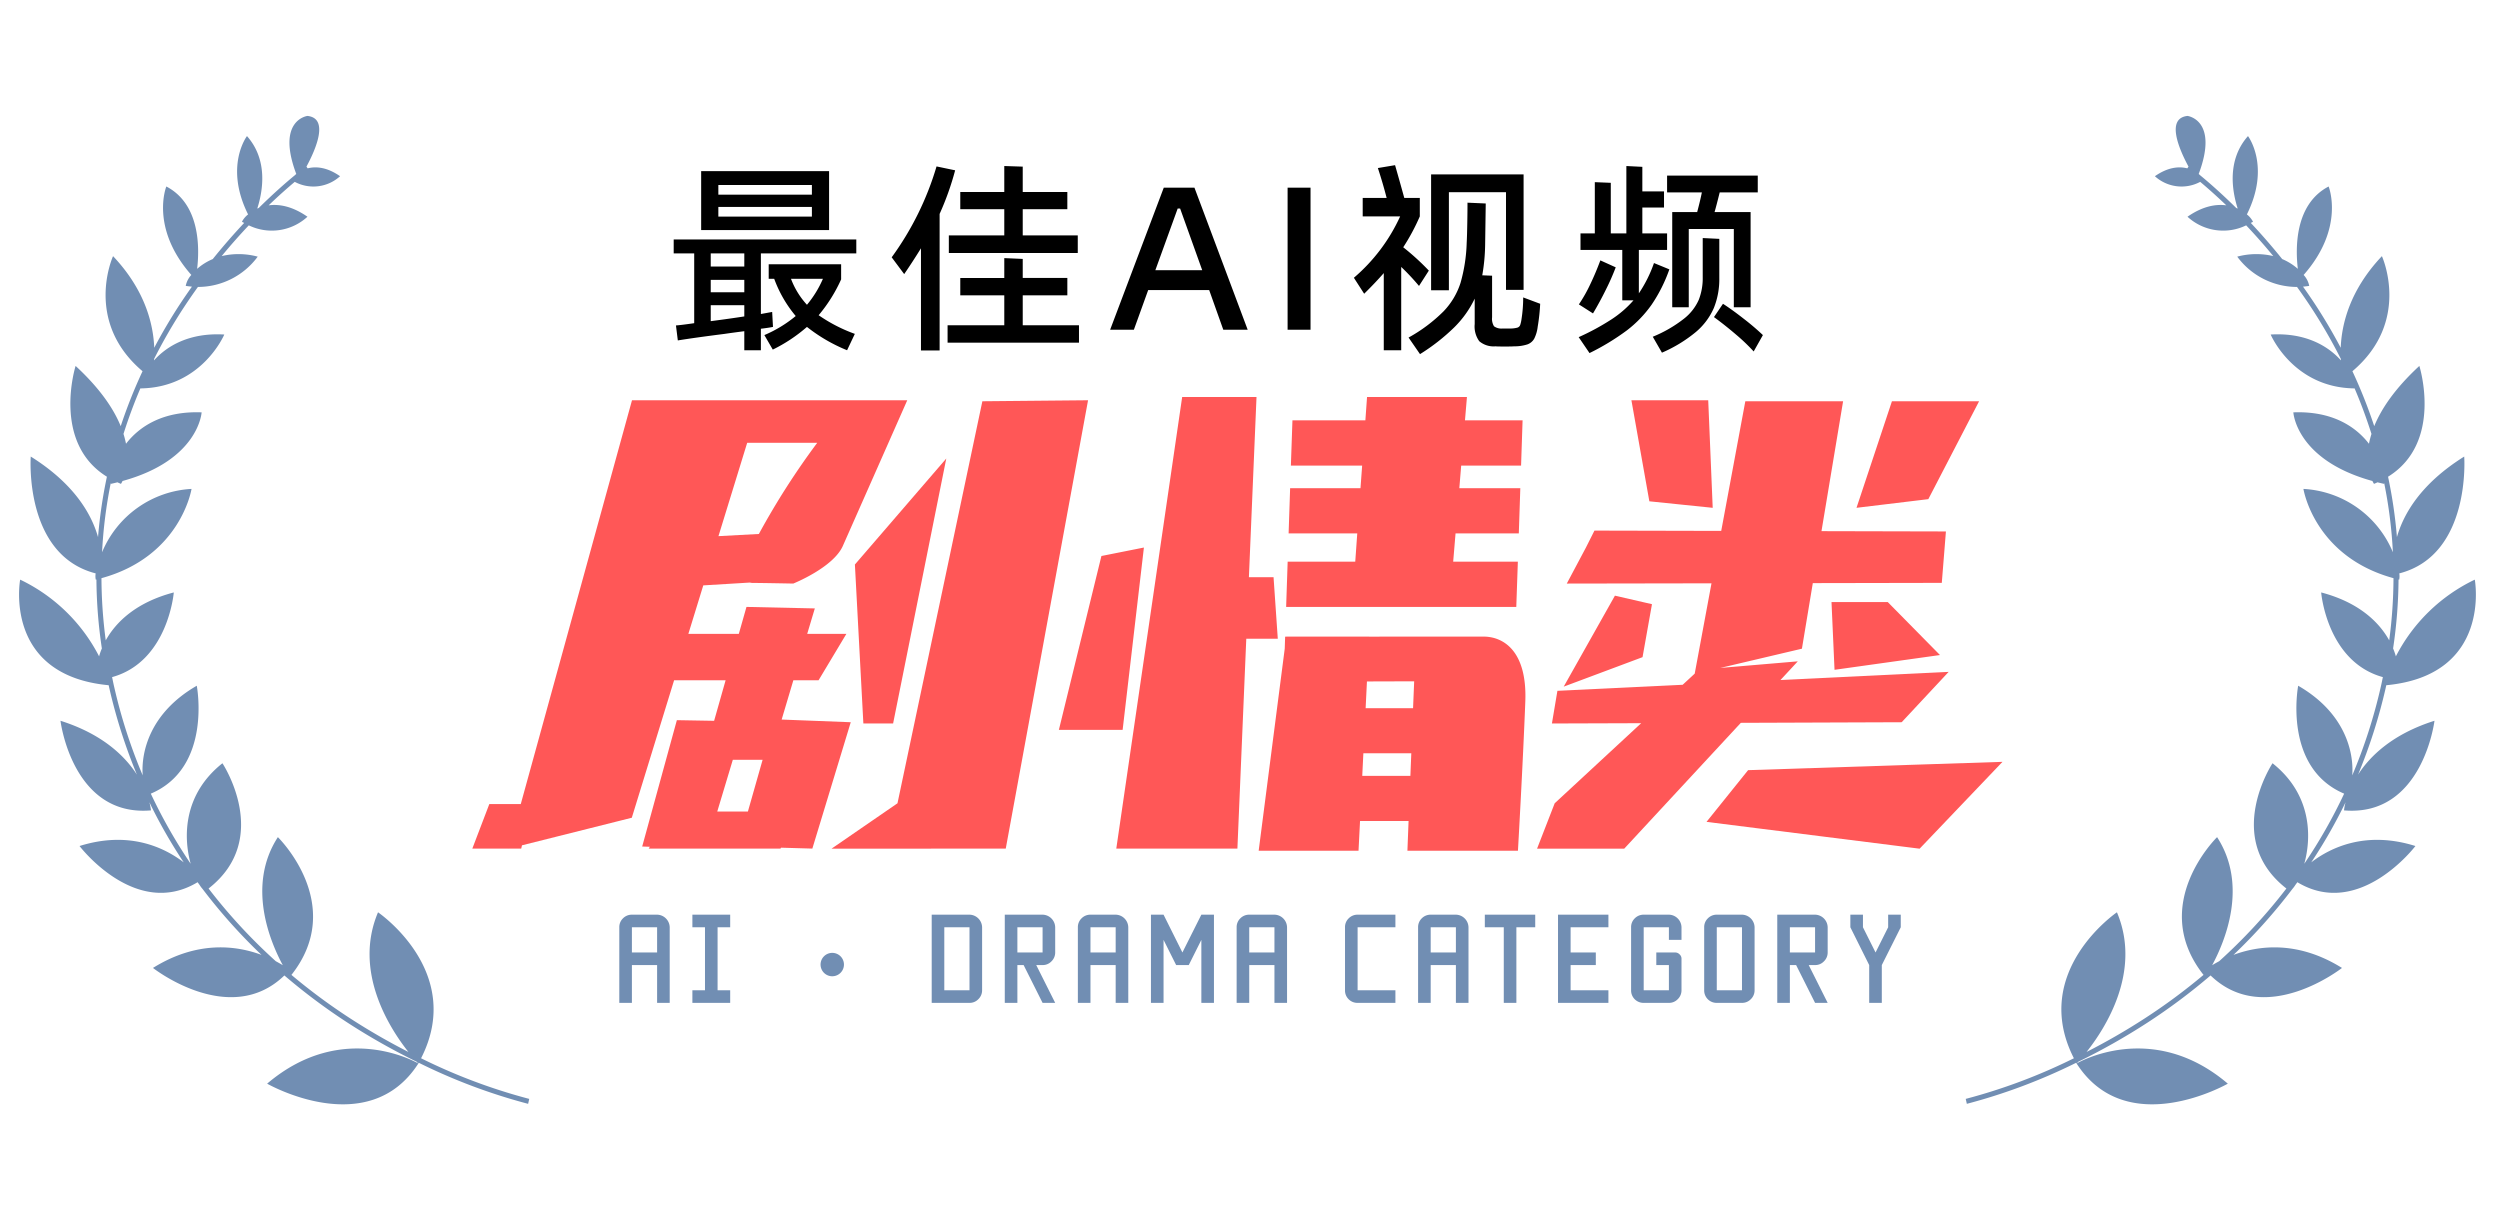
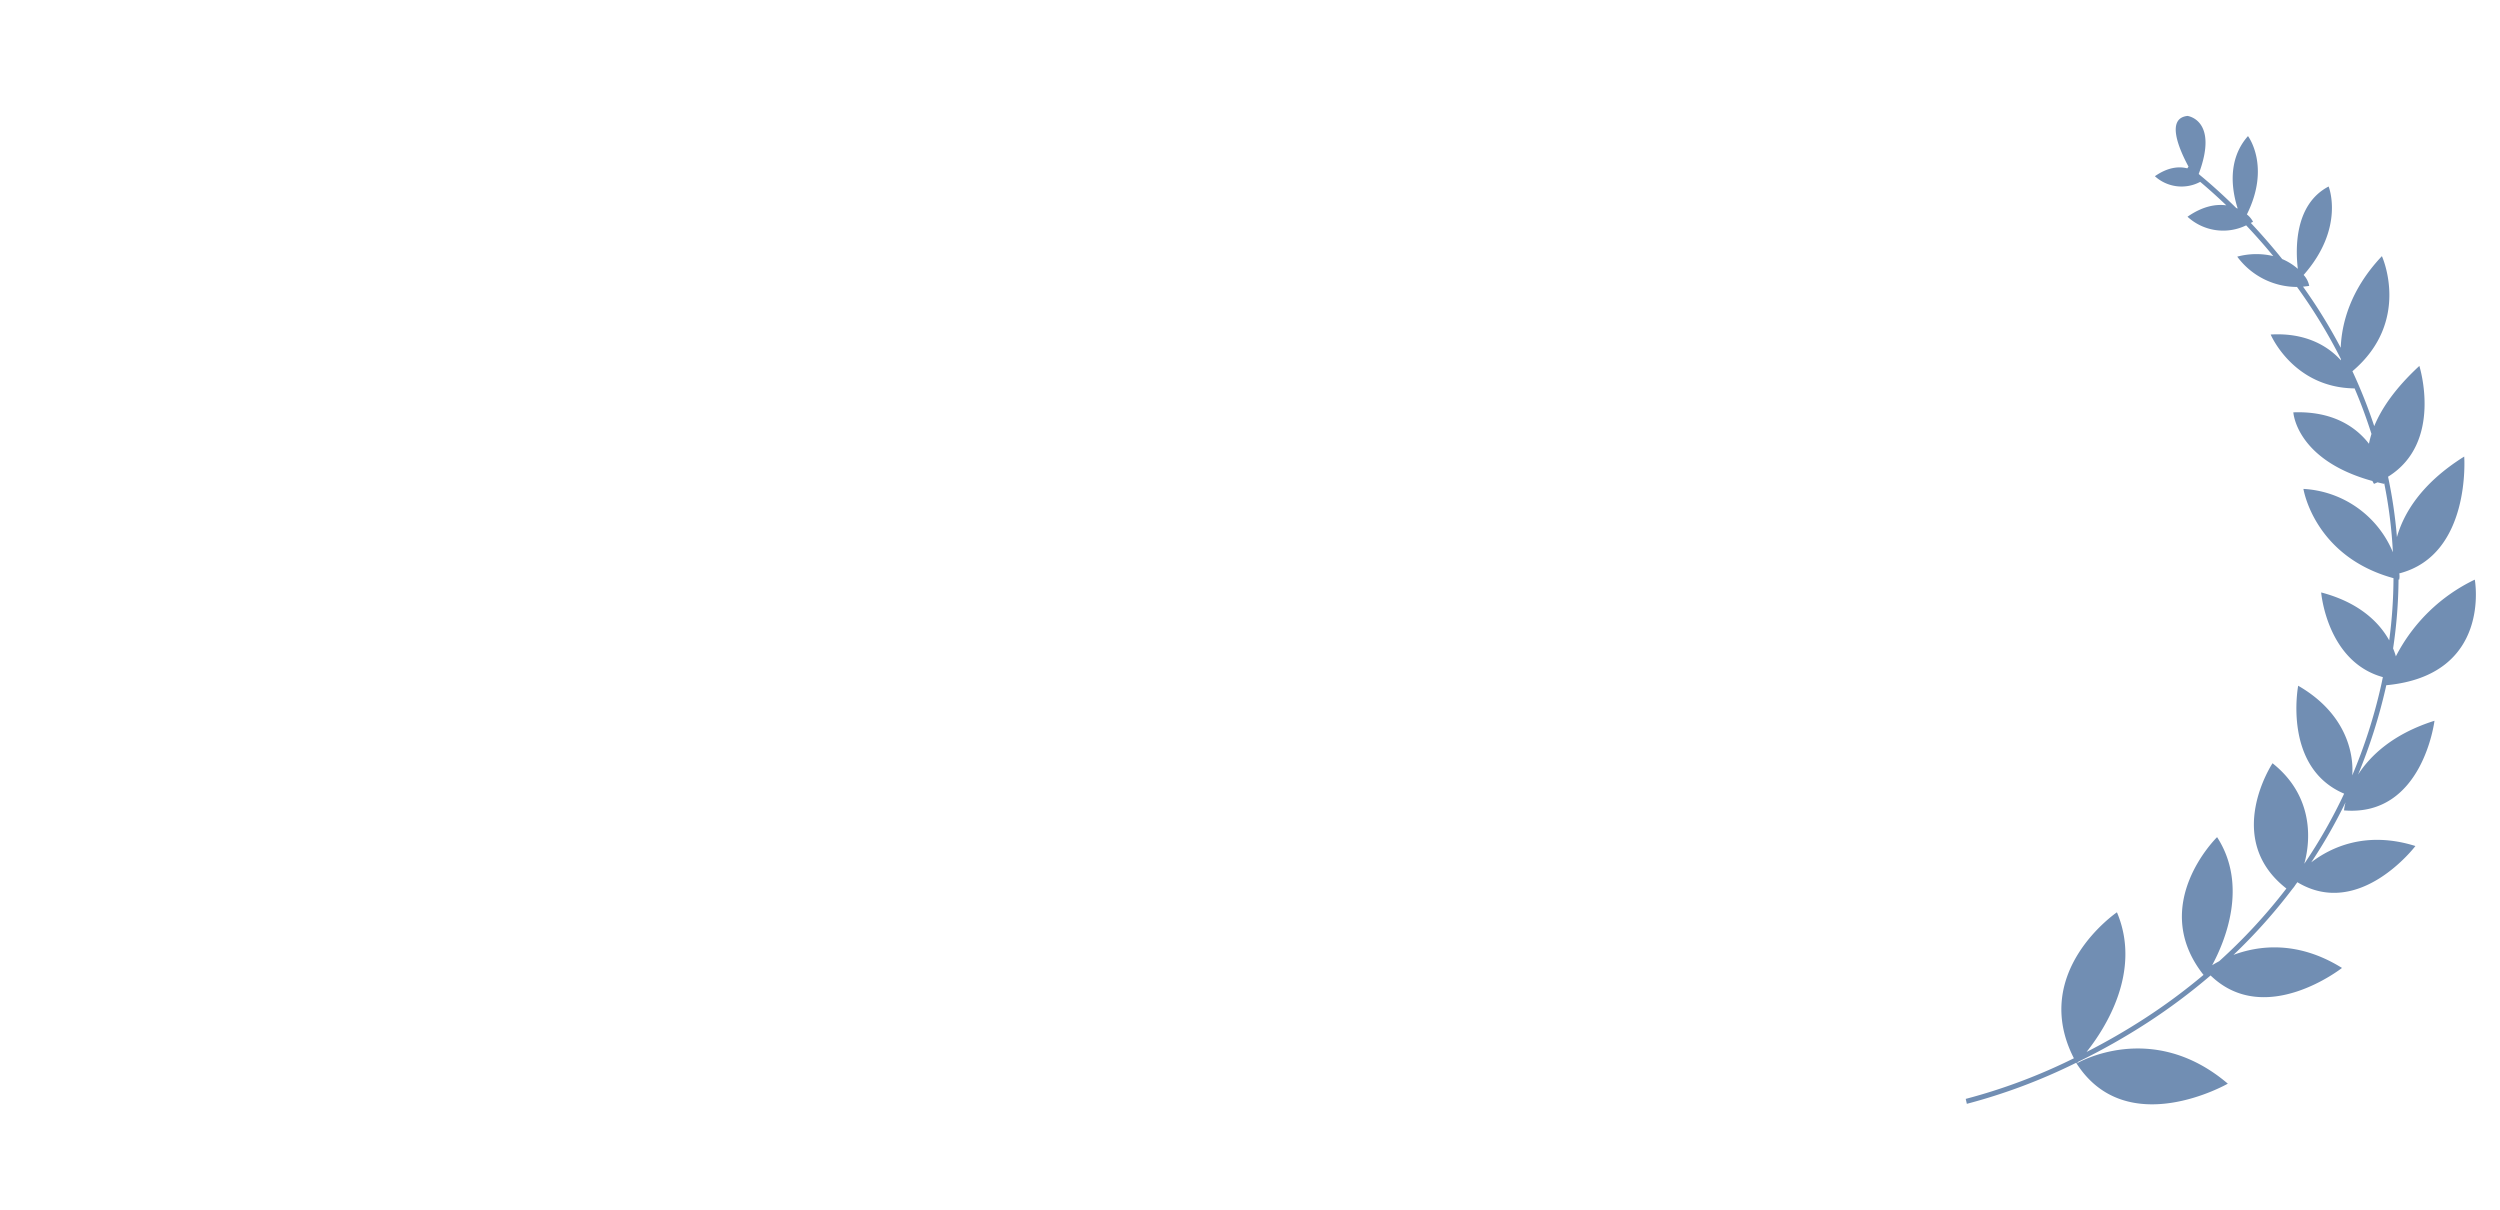
<svg xmlns="http://www.w3.org/2000/svg" id="_3" data-name="3" width="496" height="240" viewBox="0 0 496 240">
  <defs>
    <style>
      .cls-1 {
        fill: #fff;
      }

      .cls-2 {
        fill: #ff5757;
      }

      .cls-2, .cls-3, .cls-4 {
        fill-rule: evenodd;
      }

      .cls-4 {
        fill: #718eb3;
      }
    </style>
  </defs>
-   <rect id="矩形_1" data-name="矩形 1" class="cls-1" width="496" height="240" />
-   <path id="形状_70" data-name="形状 70" class="cls-2" d="M1660.33,2883.75l7.03-21.14h17.29l-10.07,19.42Zm6.2,18.7,10.36,10.51-20.92,2.93-0.6-13.44h11.16Zm-46.78.42-1.87,10.51-15.64,5.85,10.16-18.05Zm58.32-14.43-0.82,10.2-25.59.05-2.16,13.01-16.21,3.82,15.39-1.31-3.44,3.71,33.37-1.62-9.32,9.99-31.91.12-23.14,24.97h-17.29l3.5-9.01,17.16-15.89-17.71.06,1.09-6.48,24.85-1.2,2.39-2.21,3.33-17.92-28.71.05,3.8-7.15,1.69-3.36,25.15,0.06,4.78-25.72h19.4l-4.29,25.77Zm-62.4-26.03h15.24l0.89,21.34-12.57-1.29Zm-22.51,89.37h-21.93l0.23-5.89h-9.63l-0.3,5.89h-19.81l5.17-40.09,0.08-2.38h0.23v-0.01h16.44v0.01l9.28-.01h13.4c4,0,8.69,2.9,8.3,12.9C1594.14,2934.71,1593.16,2951.78,1593.16,2951.78Zm-30.89-14.85h9.55l0.18-4.48h-9.51Zm0.93-18.73-0.26,5.3h9.41l0.22-5.33Zm30.58-42.83H1581.9l-0.37,4.49h12.1l-0.3,8.97h-12.55l-0.47,5.61h12.83l-0.31,8.97h-45.66l0.3-8.97h13.41l0.4-5.61h-13.62l0.3-8.97h13.96l0.33-4.49h-14.14l0.31-8.97h14.47l0.33-4.63h19.82l-0.39,4.63h11.43Zm-56.28,75.99h-24.03l13.07-89.59h14.75l-1.51,35.75h4.89l0.84,12.2h-6.25Zm-35.42-23.56,8.44-34.49,8.43-1.68-4.22,36.17h-12.65Zm-45.11,23.58,13.09-9.01,16.84-79.76,20.97-.2-16.33,88.95Zm6.32-24.84-1.68-31.54,18.13-21.03-10.55,52.57h-5.9Zm-13.91-27.76s-7.01-.14-7.95-0.12a2.569,2.569,0,0,1-.65-0.08l-9.25.56-2.96,9.62h10.01l1.52-5.35,13.56,0.3-1.51,5.05h7.77l-5.52,9.21h-5l-2.32,7.79,13.71,0.53-7.62,25.07-6.22-.18-0.1.18H1420.7l0.23-.36-1.52-.05,6.88-25.07,7.39,0.13,2.28-8.04h-10.22l-8.39,27.27-21.79,5.47-0.15.65h-2.44l-0.09.02v-0.02h-7.17l3.37-8.83h6.24l22.07-80.12H1472s-8.09,18.31-12.78,28.9C1457.32,2895.61,1449.38,2898.78,1449.38,2898.78Zm-15.08,45.23h6.08l2.92-10.27h-5.91Zm5.94-73.16-5.7,18.52,8.02-.43a150.893,150.893,0,0,1,11.58-18.09h-13.9Zm249.05,63.3-16.44,17.23-42.28-5.32,8.25-10.26Z" transform="translate(-1292 -2783)" />
-   <path id="最佳AI视频" class="cls-3" d="M1431.11,2828.65h25.38v-11.7h-25.38v11.7Zm3.41-7.03v-1.91h18.56v1.91h-18.56Zm18.56,2.44v1.91h-18.56v-1.91h18.56Zm-27.42,9.22h4.07v13.84c-1.71.25-2.92,0.4-3.62,0.45l0.37,2.97q3.33-.54,9.3-1.3c0.73-.11,2.03-0.29,3.89-0.53v3.78h3.29v-4.27c1.11-.13,1.91-0.26,2.4-0.36l-0.08-1.47-0.08-1.5-2.24.41v-12.02h18.93v-2.77h-36.23v2.77Zm7.35,0h6.66v2.6h-6.66v-2.6Zm25.87,2.15h-14.37v2.88h1.09a24.7,24.7,0,0,0,4.27,7.39,25.024,25.024,0,0,1-6.22,3.78l1.67,2.88a31.026,31.026,0,0,0,6.78-4.5,32.585,32.585,0,0,0,7.96,4.63l1.54-3.25a30.951,30.951,0,0,1-7.18-3.7,30.364,30.364,0,0,0,4.46-7.11v-3Zm-3.61,2.88a20.911,20.911,0,0,1-3.17,5.16,15.917,15.917,0,0,1-3.17-5.16h6.34Zm-22.26.21h6.66v2.47h-6.66v-2.47Zm0,5.03h6.66v2.23q-2.91.45-6.66,0.94v-3.17Zm47.24-10.35h25.58v-3.5h-10.92v-5.2h8.85v-3.41h-8.85v-5.03l-3.66-.12v5.15h-8.73v3.41h8.73v5.2h-11v3.5Zm-2.44-17.18a58.968,58.968,0,0,1-8.9,18.03l2.48,3.33q1.59-2.31,3.33-5.12v20.27h3.7v-27.09a55.72,55.72,0,0,0,3.08-8.65Zm25.95,25.58v-3.45h-8.85v-3.78l-3.66-.16v3.94h-8.73v3.45h8.73v5.93H1480v3.45h26.07v-3.45h-11.16v-5.93h8.85Zm35.78,6.82-10.56-28.18h-6.09l-10.64,28.18h4.71l2.84-7.87h12.1l2.8,7.87h4.84Zm-13.89-24.04h0.49l4.38,12.23h-9.3Zm26.36,24.04v-28.18h-4.55v28.18h4.55Zm23.47-11.73a48.106,48.106,0,0,0-5.08-4.63,41.547,41.547,0,0,0,3.29-6.13v-3.66h-3.08q-1.02-3.69-1.83-6.5l-3.41.57c0.65,1.98,1.23,3.95,1.74,5.93h-4.75v3.66h7.43a35.142,35.142,0,0,1-9.18,12.18l2.04,3.17q2.31-2.28,3.89-4.1v15.31H1570v-16.53a45.452,45.452,0,0,1,3.53,3.77Zm15.31,3.82h3.49V2817.6h-18.35v22.99h3.53v-19.46h11.33v19.38Zm3.41,1.5a27.456,27.456,0,0,1-.32,4.22,6.88,6.88,0,0,1-.27,1.24,0.855,0.855,0,0,1-.55.53,5.323,5.323,0,0,1-1.3.18h-1.7a2.441,2.441,0,0,1-1.65-.45,2.816,2.816,0,0,1-.38-1.78v-8.25l-1.95-.08a37.772,37.772,0,0,0,.57-6.01l0.12-8.24-3.62-.16c0,1.08-.01,2.41-0.04,4s-0.06,2.91-.12,4a32.02,32.02,0,0,1-1.22,7.91,14.531,14.531,0,0,1-3.35,5.63,31.021,31.021,0,0,1-6.96,5.22l2.27,3.29a39.763,39.763,0,0,0,6.8-5.32,20.253,20.253,0,0,0,4.05-5.69v5.04a4.976,4.976,0,0,0,.91,3.41,4.4,4.4,0,0,0,3.23,1.01c0.21,0.03.82,0.04,1.83,0.04s1.61-.01,1.82-0.04a8.259,8.259,0,0,0,2.66-.38,2.526,2.526,0,0,0,1.36-1.14,7.172,7.172,0,0,0,.69-2.37,37.735,37.735,0,0,0,.49-4.55Zm25.95-6.82a26,26,0,0,1-3,6.01v-8.61h5.6v-3.29h-4.91v-5.12h4.3v-3.21h-4.3v-4.87l-3.17-.16v13.36h-3.09v-10.03l-3.17-.13v10.16h-2.84v3.29h8.29v9.99h2.23a20.941,20.941,0,0,1-4.35,3.77,47.789,47.789,0,0,1-6.53,3.54l2.15,3.16a47.555,47.555,0,0,0,7.41-4.5,23.453,23.453,0,0,0,4.91-5.1,30.148,30.148,0,0,0,3.52-7.01Zm3.62-10.12v18.89h3.28v-15.52h8.94v15.52h3.33v-18.89h-7.15c0.25-.84.58-2.14,1.02-3.9h7.55v-3.33h-17.99v3.33h6.9q-0.315,1.59-.93,3.9h-4.95Zm6.05,5.16v7.8a11.732,11.732,0,0,1-.78,4.44,9.774,9.774,0,0,1-2.94,3.76,25.679,25.679,0,0,1-6.19,3.58l1.82,3.16a27.79,27.79,0,0,0,6.75-4.12,13.076,13.076,0,0,0,3.55-4.75,15.294,15.294,0,0,0,1.08-5.95v-7.76Zm-20.31,4.43c-0.57,1.54-1.22,3.1-1.97,4.67a29.381,29.381,0,0,1-2.29,4.06l2.8,1.79q1.335-2.235,2.6-4.8a46.213,46.213,0,0,0,1.91-4.34Zm22.54,11.25q2.115,1.545,4.28,3.39a37,37,0,0,1,3.6,3.43l1.83-3.25a48.818,48.818,0,0,0-3.74-3.19c-1.57-1.23-2.97-2.24-4.18-3.02Z" transform="translate(-1292 -2783)" />
-   <path id="AI_·_Drama_category_" data-name="AI · Drama category " class="cls-4" d="M1665.35,2974.47v7.5h-2.5v-7.5l-3.74-7.5v-2.5h2.5v2.5l2.5,5,2.5-5v-2.5h2.5v2.5Zm-13.24,7.5-3.76-7.5h-1.24v7.5h-2.5v-17.5h7.5a2.563,2.563,0,0,1,2.5,2.5v5a2.43,2.43,0,0,1-.76,1.78,2.371,2.371,0,0,1-1.74.72h-1.26l3.76,7.5h-2.5Zm0-10v-5h-5v5h5Zm-14.5,10h-5a2.459,2.459,0,0,1-2.5-2.5v-12.5a2.4,2.4,0,0,1,.72-1.76,2.456,2.456,0,0,1,1.78-.74h5a2.563,2.563,0,0,1,2.5,2.5v12.5a2.43,2.43,0,0,1-.76,1.78A2.371,2.371,0,0,1,1637.61,2981.97Zm0-15h-5v12.5h5v-12.5Zm-14.5,15h-5a2.459,2.459,0,0,1-2.5-2.5v-12.5a2.4,2.4,0,0,1,.72-1.76,2.456,2.456,0,0,1,1.78-.74h5a2.563,2.563,0,0,1,2.5,2.5v2.5h-2.5v-2.5h-5v12.5h5v-5h-2.5v-2.5h3.74a1.2,1.2,0,0,1,.88.38,1.126,1.126,0,0,1,.38.86v6.26a2.43,2.43,0,0,1-.76,1.78A2.371,2.371,0,0,1,1623.11,2981.97Zm-22-17.5h10v2.5h-7.5v5h5v2.5h-5v5h7.5v2.5h-10v-17.5Zm-8.26,17.5h-2.5v-15h-3.76v-2.5h10v2.5h-3.74v15Zm-12-7.5h-5v7.5h-2.5v-15a2.4,2.4,0,0,1,.72-1.76,2.456,2.456,0,0,1,1.78-.74h5a2.563,2.563,0,0,1,2.5,2.5v15h-2.5v-7.5Zm0-7.5h-5v5h5v-5Zm-21.28,14.28a2.413,2.413,0,0,1-.72-1.78v-12.5a2.4,2.4,0,0,1,.72-1.76,2.456,2.456,0,0,1,1.78-.74h7.5v2.5h-7.5v12.5h7.5v2.5h-7.5A2.429,2.429,0,0,1,1559.57,2981.25Zm-14.72-6.78h-5v7.5h-2.5v-15a2.4,2.4,0,0,1,.72-1.76,2.456,2.456,0,0,1,1.78-.74h5a2.563,2.563,0,0,1,2.5,2.5v15h-2.5v-7.5Zm0-7.5h-5v5h5v-5Zm-14.5,2.5-2.5,5h-2.5l-2.5-5v12.5h-2.5v-17.5h2.5l3.74,7.5,3.76-7.5h2.5v17.5h-2.5v-12.5Zm-17,5h-5v7.5h-2.5v-15a2.4,2.4,0,0,1,.72-1.76,2.456,2.456,0,0,1,1.78-.74h5a2.563,2.563,0,0,1,2.5,2.5v15h-2.5v-7.5Zm0-7.5h-5v5h5v-5Zm-14.5,15-3.76-7.5h-1.24v7.5h-2.5v-17.5h7.5a2.563,2.563,0,0,1,2.5,2.5v5a2.43,2.43,0,0,1-.76,1.78,2.371,2.371,0,0,1-1.74.72h-1.26l3.76,7.5h-2.5Zm0-10v-5h-5v5h5Zm-14.5,10h-7.5v-17.5h7.5a2.563,2.563,0,0,1,2.5,2.5v12.5a2.43,2.43,0,0,1-.76,1.78A2.371,2.371,0,0,1,1484.35,2981.97Zm0-15h-5v12.5h5v-12.5Zm-27.23,9.72a2.32,2.32,0,1,1,2.32-2.32A2.322,2.322,0,0,1,1457.12,2976.69Zm-27.75,2.78h2.5v-12.5h-2.5v-2.5h7.5v2.5h-2.5v12.5h2.5v2.5h-7.5v-2.5Zm-7-5h-5v7.5h-2.5v-15a2.4,2.4,0,0,1,.72-1.76,2.456,2.456,0,0,1,1.78-.74h5a2.563,2.563,0,0,1,2.5,2.5v15h-2.5v-7.5Zm0-7.5h-5v5h5v-5Z" transform="translate(-1292 -2783)" />
-   <path id="形状_2" data-name="形状 2" class="cls-4" d="M1375.54,2992.96a112.715,112.715,0,0,0,21.46,8.06l-0.22.98a114.042,114.042,0,0,1-21.7-8.15c-0.03.05-.05,0.1-0.08,0.15,0,0-.12-0.12-0.33-0.35a128.743,128.743,0,0,1-13.65-7.71,118.73,118.73,0,0,1-12.6-9.41c-10.84,10.5-26.07-1.49-26.07-1.49,8.84-5.51,16.6-4.43,21.53-2.59a108.843,108.843,0,0,1-11.69-13.08,5.878,5.878,0,0,1-.6-0.81c-0.13-.18-0.26-0.35-0.39-0.53-12.32,7.44-23.42-7.18-23.42-7.18,9.83-3.08,16.8.28,20.67,3.24a100.982,100.982,0,0,1-6.81-11.92,10.538,10.538,0,0,1,.31,1.61C1306.33,2945.12,1304,2926,1304,2926c8.28,2.62,12.75,6.95,15.16,10.68a107.364,107.364,0,0,1-5.46-17.1c-0.05-.21-0.09-0.42-0.14-0.63C1292.51,2916.96,1296,2898,1296,2898a34.159,34.159,0,0,1,15.66,15.22,12.865,12.865,0,0,1,.55-1.57,96.365,96.365,0,0,1-1.08-13.68l-0.13.03a3.487,3.487,0,0,1-.02-1.24c-14.3-3.67-12.88-23.18-12.88-23.18,8.62,5.39,12.05,11.4,13.35,15.98a94.8,94.8,0,0,1,1.76-11.98c-11-6.8-6.21-21.98-6.21-21.98,4.9,4.53,7.57,8.56,8.95,11.95a100.591,100.591,0,0,1,4.33-10.9c-11.75-9.94-5.85-22.83-5.85-22.83,6.39,6.76,7.99,13.52,8.17,18.18,1.63-3.1,3.34-5.96,5.03-8.55,0.81-1.23,1.63-2.43,2.45-3.58-0.4-.04-0.81-0.08-1.23-0.15a4.454,4.454,0,0,1,1.11-2.17c-8.27-9.38-4.96-17.55-4.96-17.55,6.76,3.53,6.59,12.3,6.11,16.34a11.34,11.34,0,0,1,3.1-1.94c2.14-2.66,4.25-5.06,6.23-7.17-0.14-.08-0.29-0.14-0.44-0.23a4.475,4.475,0,0,1,1.22-1.46c-4.77-9.57-.22-15.54-0.22-15.54,4.22,4.76,3.15,10.94,2.04,14.38,0.09-.04.2-0.07,0.29-0.11,2.95-2.91,5.45-5.09,7.13-6.47,0.1-.09.2-0.19,0.32-0.28-4.03-10.74,2.22-11.52,2.22-11.52,4.28,0.46,1.73,6.48-.2,10.06l0.24,0.34c1.65-.42,3.83-0.25,6.43,1.56a7.855,7.855,0,0,1-8.99,1.12c-1.36,1.14-3.14,2.7-5.18,4.66,2.08-.28,4.68.16,7.7,2.26a10.462,10.462,0,0,1-11.64,1.71c-1.72,1.82-3.53,3.85-5.38,6.1a14.471,14.471,0,0,1,7.15.11,14.738,14.738,0,0,1-11.86,6.01c-0.95,1.32-1.89,2.68-2.82,4.1a104.37,104.37,0,0,0-5.87,10.17c-0.01.1-.01,0.2-0.02,0.3,2.54-2.84,7-5.54,13.94-5.13,0,0-4.44,10.54-16.63,10.69v-0.05c-1.23,2.86-2.36,5.9-3.37,9.08a18.686,18.686,0,0,1,.5,1.95c2.64-3.42,7.3-6.52,15-6.23,0,0-.52,9.45-15.69,13.62a5.832,5.832,0,0,1-.31.57c-0.24-.1-0.47-0.2-0.7-0.31-0.42.11-.85,0.21-1.3,0.31-0.01-.05-0.01-0.12-0.02-0.18a92.548,92.548,0,0,0-1.73,13.75A20.417,20.417,0,0,1,1330,2880s-2.1,13.39-17.87,17.71a96.265,96.265,0,0,0,.85,12.34c2.02-3.65,6.06-7.56,13.5-9.51,0,0-1.12,13.73-12.24,16.8,0.14,0.67.27,1.34,0.43,2.01a104.373,104.373,0,0,0,5.64,17.48c-0.34-4.7,1.48-12.45,10.73-17.78,0,0,3.12,16.23-9.12,21.41a102.932,102.932,0,0,0,7.91,13.91c-1.51-5.46-1.41-13.83,6.3-19.94,0,0,9.93,14.96-2.75,24.85a108.517,108.517,0,0,0,13.33,14.42c0.53,0.29,1.01.56,1.4,0.8-2.55-4.73-7.19-15.83-.98-25.41,0,0,13.72,13.37,2.69,27.33a117.542,117.542,0,0,0,11.71,8.66,128.571,128.571,0,0,0,11.5,6.63c-3.73-4.69-10.99-15.98-6.03-27.71C1367,2964,1384.32,2975.77,1375.54,2992.96ZM1345,2998c15.12-12.87,30-4,30-4C1365.04,3009.49,1345,2998,1345,2998Z" transform="translate(-1292 -2783)" />
  <path id="形状_2_拷贝" data-name="形状 2 拷贝" class="cls-4" d="M1783,2898s3.49,18.96-17.56,20.95c-0.05.21-.09,0.42-0.14,0.63a107.364,107.364,0,0,1-5.46,17.1c2.41-3.73,6.88-8.06,15.16-10.68,0,0-2.33,19.12-17.95,17.78a10.538,10.538,0,0,1,.31-1.61,100.982,100.982,0,0,1-6.81,11.92c3.87-2.96,10.84-6.32,20.67-3.24,0,0-11.1,14.62-23.42,7.18-0.13.18-.26,0.35-0.39,0.53a5.878,5.878,0,0,1-.6.81,108.843,108.843,0,0,1-11.69,13.08c4.93-1.84,12.69-2.92,21.53,2.59,0,0-15.23,11.99-26.07,1.49a118.73,118.73,0,0,1-12.6,9.41,128.743,128.743,0,0,1-13.65,7.71c-0.21.23-.33,0.35-0.33,0.35-0.03-.05-0.05-0.1-0.08-0.15a114.042,114.042,0,0,1-21.7,8.15l-0.22-.98a112.715,112.715,0,0,0,21.46-8.06c-8.78-17.19,8.54-28.96,8.54-28.96,4.96,11.73-2.3,23.02-6.03,27.71a128.571,128.571,0,0,0,11.5-6.63,117.542,117.542,0,0,0,11.71-8.66c-11.03-13.96,2.69-27.33,2.69-27.33,6.21,9.58,1.57,20.68-.98,25.41,0.39-.24.87-0.51,1.4-0.8a108.517,108.517,0,0,0,13.33-14.42c-12.68-9.89-2.75-24.85-2.75-24.85,7.71,6.11,7.81,14.48,6.3,19.94a102.932,102.932,0,0,0,7.91-13.91c-12.24-5.18-9.12-21.41-9.12-21.41,9.25,5.33,11.07,13.08,10.73,17.78a104.373,104.373,0,0,0,5.64-17.48c0.16-.67.29-1.34,0.43-2.01-11.12-3.07-12.24-16.8-12.24-16.8,7.44,1.95,11.48,5.86,13.5,9.51a96.265,96.265,0,0,0,.85-12.34C1751.1,2893.39,1749,2880,1749,2880a20.417,20.417,0,0,1,17.75,12.57,92.548,92.548,0,0,0-1.73-13.75c-0.01.06-.01,0.13-0.02,0.18-0.45-.1-0.88-0.2-1.3-0.31-0.23.11-.46,0.21-0.7,0.31a5.832,5.832,0,0,1-.31-0.57c-15.17-4.17-15.69-13.62-15.69-13.62,7.7-.29,12.36,2.81,15,6.23a18.686,18.686,0,0,1,.5-1.95c-1.01-3.18-2.14-6.22-3.37-9.08v0.05c-12.19-.15-16.63-10.69-16.63-10.69,6.94-.41,11.4,2.29,13.94,5.13-0.01-.1-0.01-0.2-0.02-0.3a104.37,104.37,0,0,0-5.87-10.17c-0.93-1.42-1.87-2.78-2.82-4.1a14.738,14.738,0,0,1-11.86-6.01,14.471,14.471,0,0,1,7.15-.11c-1.85-2.25-3.66-4.28-5.38-6.1A10.462,10.462,0,0,1,1726,2826c3.02-2.1,5.62-2.54,7.7-2.26-2.04-1.96-3.82-3.52-5.18-4.66a7.855,7.855,0,0,1-8.99-1.12c2.6-1.81,4.78-1.98,6.43-1.56l0.24-.34c-1.93-3.58-4.48-9.6-.2-10.06,0,0,6.25.78,2.22,11.52,0.12,0.09.22,0.19,0.32,0.28,1.68,1.38,4.18,3.56,7.13,6.47,0.09,0.04.2,0.07,0.29,0.11-1.11-3.44-2.18-9.62,2.04-14.38,0,0,4.55,5.97-.22,15.54A4.475,4.475,0,0,1,1739,2827c-0.15.09-.3,0.15-0.44,0.23,1.98,2.11,4.09,4.51,6.23,7.17a11.34,11.34,0,0,1,3.1,1.94c-0.48-4.04-.65-12.81,6.11-16.34,0,0,3.31,8.17-4.96,17.55a4.454,4.454,0,0,1,1.11,2.17c-0.42.07-.83,0.11-1.23,0.15,0.82,1.15,1.64,2.35,2.45,3.58,1.69,2.59,3.4,5.45,5.03,8.55,0.18-4.66,1.78-11.42,8.17-18.18,0,0,5.9,12.89-5.85,22.83a100.591,100.591,0,0,1,4.33,10.9c1.38-3.39,4.05-7.42,8.95-11.95,0,0,4.79,15.18-6.21,21.98a94.8,94.8,0,0,1,1.76,11.98c1.3-4.58,4.73-10.59,13.35-15.98,0,0,1.42,19.51-12.88,23.18a3.487,3.487,0,0,1-.02,1.24l-0.13-.03a96.365,96.365,0,0,1-1.08,13.68,12.865,12.865,0,0,1,.55,1.57A34.159,34.159,0,0,1,1783,2898Zm-49,100s-20.04,11.49-30-4C1704,2994,1718.88,2985.13,1734,2998Z" transform="translate(-1292 -2783)" />
</svg>